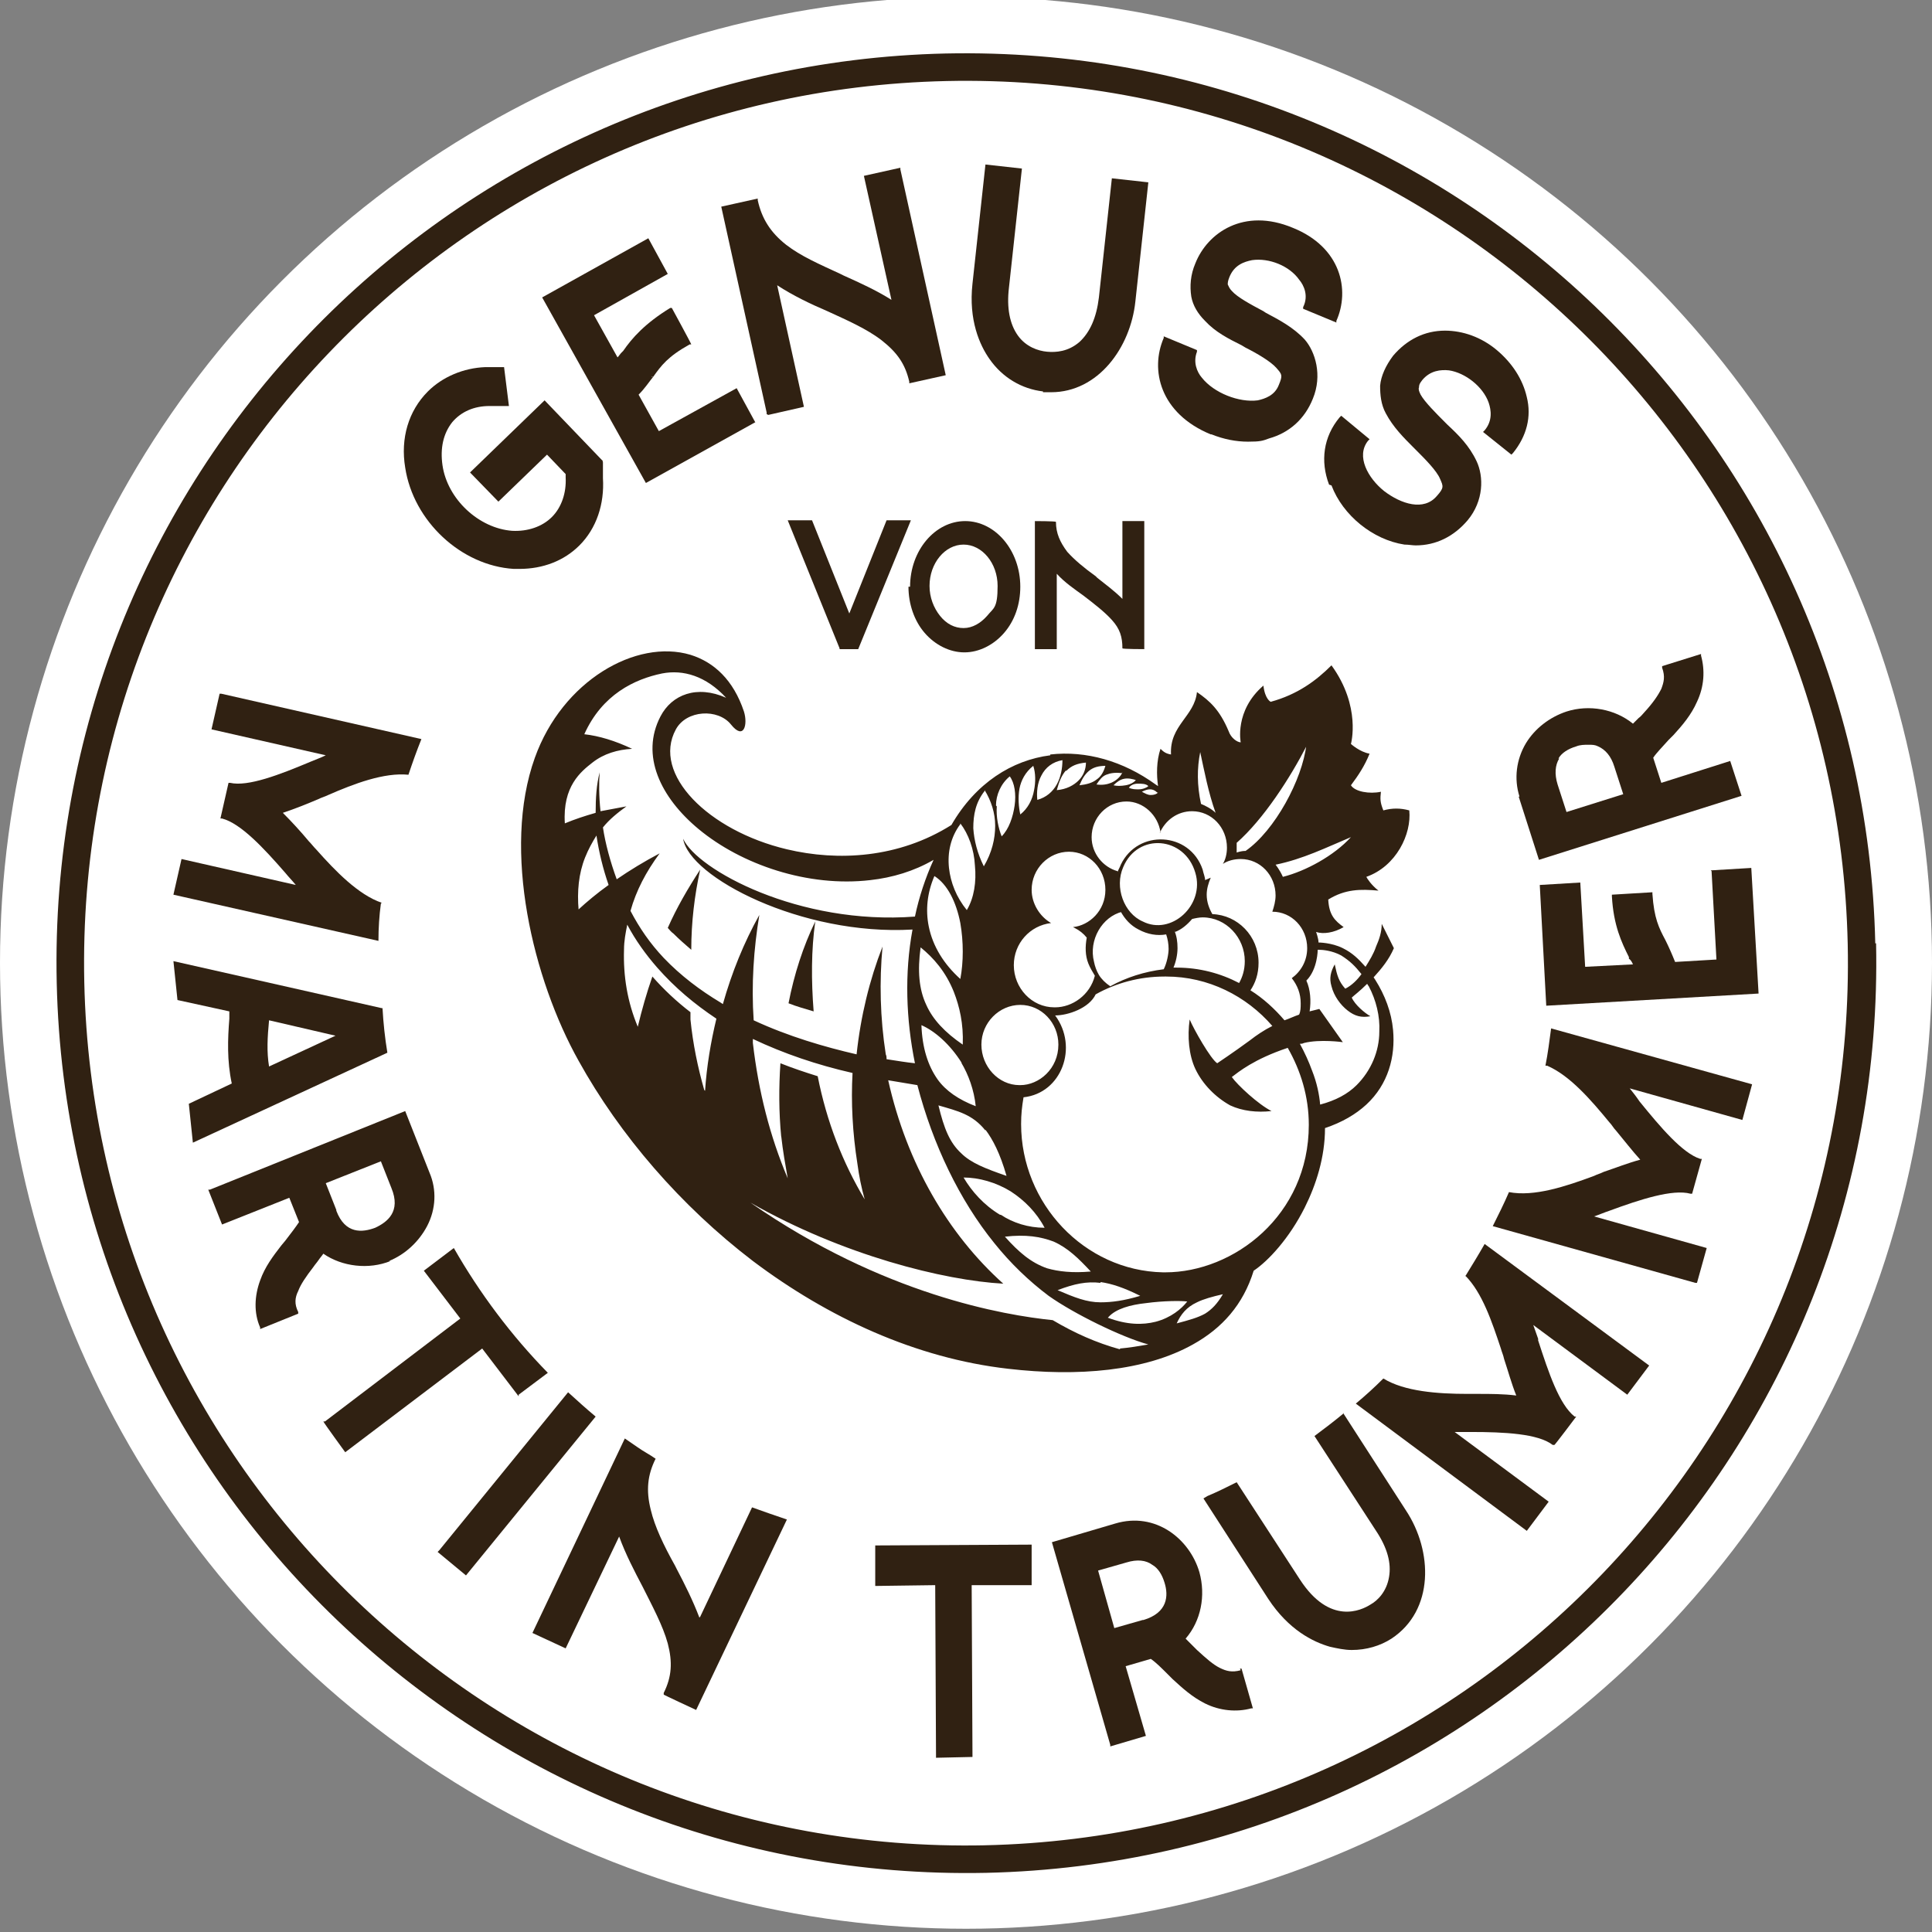
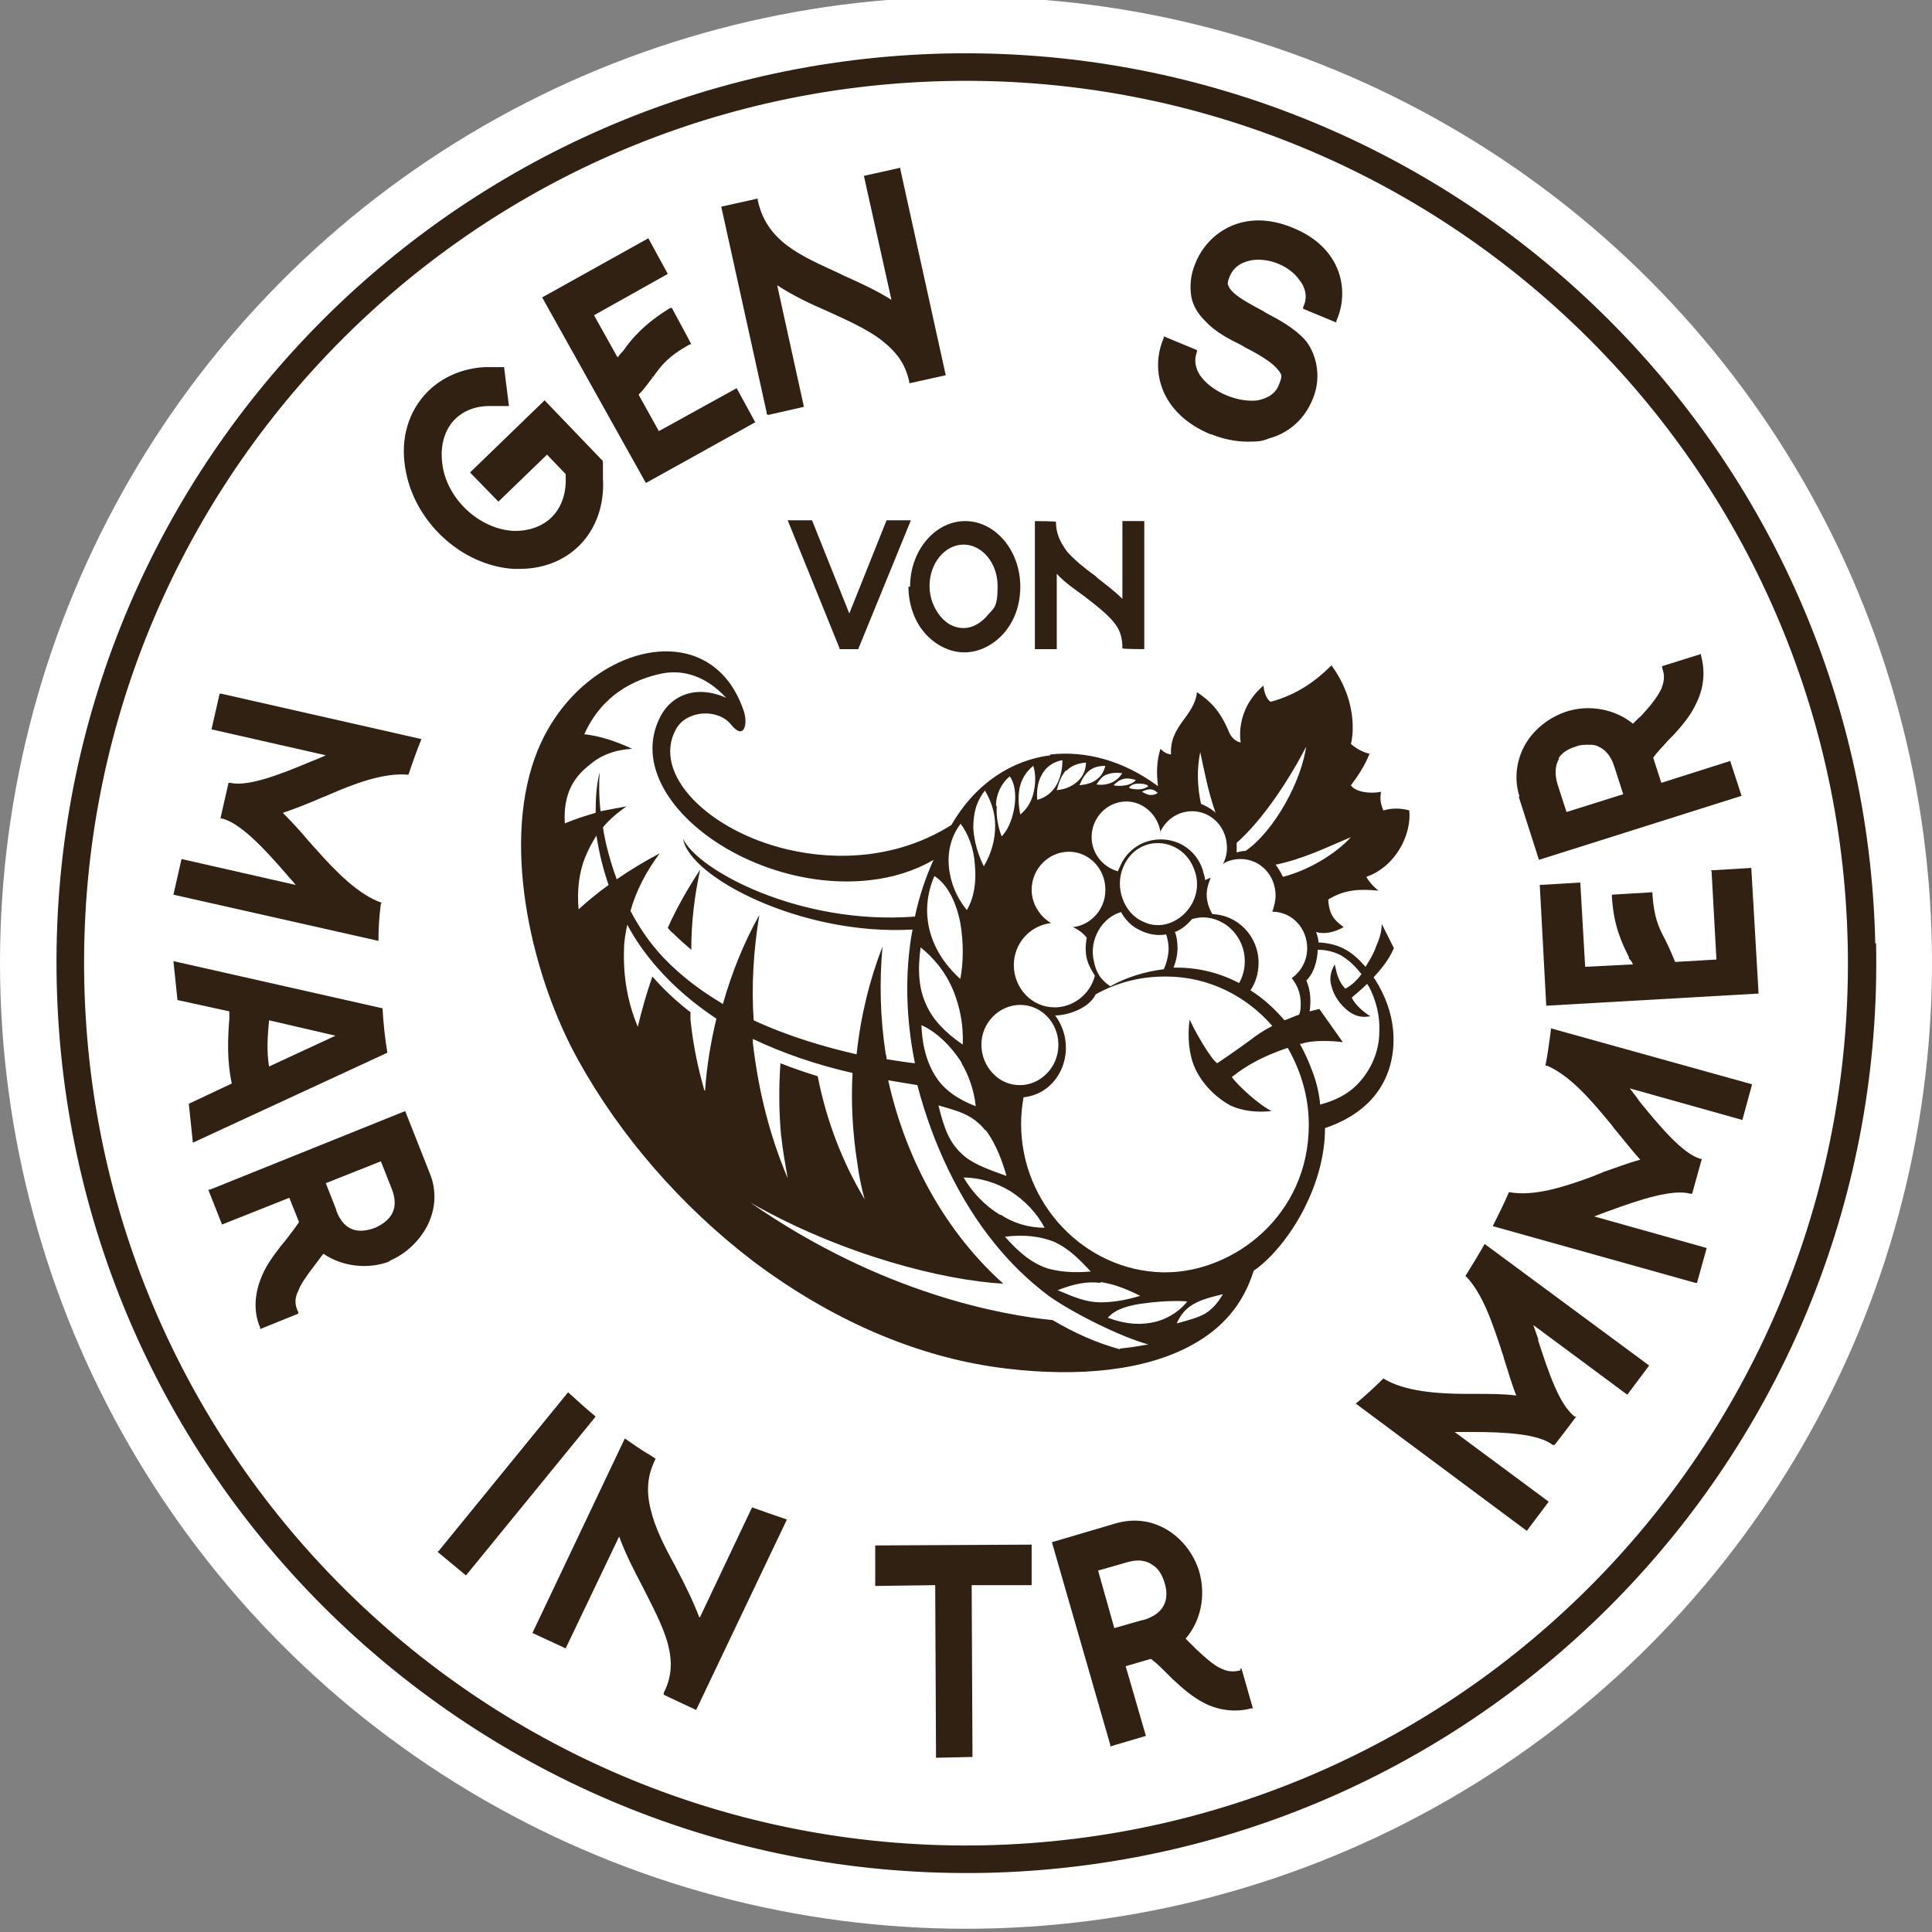
<svg xmlns="http://www.w3.org/2000/svg" id="Ebene_1" version="1.1" viewBox="0 0 238.4 238.4">
  <rect x="0" y="0" width="238.4" height="238.4" fill="#808080" stroke="none" />
  <defs>
    <style> .st0 { fill: #302112; } .st1 { fill: #fff; } </style>
  </defs>
  <circle class="st1" cx="119.2" cy="118.8" r="119.2" />
  <g>
    <path class="st0" d="M83.1,115.2c.7.7,1.5,1.4,2.2,2,0-3.4.4-6.7,1.1-9.9-1.5,2.3-2.9,4.7-4,7.2.2.2.4.5.7.7" />
    <path class="st0" d="M129.6,93.2c-4.7.6-9.2,3.4-12.2,8.6h0c-6.5,4.1-14,4.5-20.3,3-9.7-2.3-16.7-9.3-13.7-14.8,1.3-2.4,5.2-2.6,6.8-.6,1.6,2,2.1,0,1.6-1.6-1.3-3.9-3.7-6.1-6.6-7-6.7-2-15.8,3.2-19.2,12.7-4.1,11.4-.2,27.4,5.4,37.4,5.1,9.2,12.6,17.9,21.5,24.7,9.3,7,20.1,12,31.5,13.3,8.6,1,16.9.3,22.8-3,3.6-2,6.2-4.9,7.5-9.1t0,0c1.8-1.2,4.4-4,6.3-7.8,1.4-2.8,2.5-6.2,2.5-9.8,0,0,0,0,0,0,2.1-.7,3.8-1.7,5.1-2.9,2.7-2.5,3.6-5.9,3.3-9.2-.2-2.2-1-4.3-2.2-6.2l-.2-.3c1-1.1,1.9-2.2,2.5-3.6,0,0,0,0,0,0,0,0-.5-1-1.5-3,0,0,0,0,0,0,0,1-.3,1.9-.7,2.8-.3.9-.8,1.7-1.3,2.5,0,0,0,0,0,0-.9-1-1.6-1.7-2.8-2.3-1.4-.7-3-.7-3-.7,0-.5-.3-1.3-.3-1.3.9.3,2.2.1,3.4-.6-1.1-.8-1.8-1.5-1.9-3.4,2.1-1.3,4-1.3,6.2-1.1-.9-.7-1.4-1.5-1.5-1.7,3.7-1.3,5.6-5.3,5.3-8.2-1.1-.3-2.1-.3-3.2,0-.4-1-.4-1.4-.3-2.3-1.4.3-3.2,0-3.7-.8.9-1.2,1.7-2.4,2.3-3.9-1.2-.2-2.3-1.2-2.3-1.2,0,0,1.3-4.6-2.4-9.7-1.9,1.9-4.2,3.6-7.5,4.5,0,0-.7-.3-.9-2-3.6,3.1-2.8,7-2.8,7-.4,0-1.2-.5-1.5-1.4-1.1-2.6-2.3-3.7-3.9-4.8-.3,3-3.4,4.1-3.2,7.7-.6-.1-.9-.3-1.3-.7-.5,1.5-.5,3.2-.3,4.6,0,0-.3-.2-.3-.2h0c-4-2.9-8.6-4.2-13-3.7M141.7,97c-.2.2-.7.4-1.2.4-.4,0-.8,0-1.2-.2.2-.3.6-.5,1.1-.5.5,0,1,0,1.3.3M140.2,96.2c-.2.3-.7.6-1.3.7-.6.1-1.1.1-1.5,0,.4-.4.8-.7,1.3-.8.5-.1,1,0,1.6.2M138.5,95.3c-.2.5-.7,1-1.4,1.3-.5.2-1.1.3-1.8.2.4-.6.7-1,1.2-1.2.5-.2,1.1-.3,1.9-.2M136.4,94.5c-.2.7-.5,1.3-1.1,1.7-.5.4-1.2.6-2.1.7.3-.7.6-1.3,1.2-1.8.5-.4,1.1-.6,2.1-.6M145,115c.8-.3,1.5-.9,2.1-1.6.4-.1.9-.2,1.3-.2h0c2.9,0,5.2,2.5,5.2,5.4,0,1.1-.3,2-.7,2.7-2.3-1.2-4.9-1.9-7.7-1.9s-.2,0-.4,0c.3-.7.5-1.6.5-2.4s-.1-1.5-.4-2.2M141,113.7c-2.3-1-3.5-4.2-2.4-6.7,1.8-4.3,7.6-3.8,8.9.7,1.2,4-3,7.8-6.5,6M138.3,112.5c.5.9,1.2,1.7,2.2,2.2,1.1.6,2.3.8,3.4.6.2.6.3,1.2.3,1.8s-.2,1.7-.6,2.5c-2.4.3-4.6,1-6.6,2.1-.6-.4-1.1-.9-1.4-1.4-.3-.5-.5-1.1-.6-1.6-.7-2.7,1-5.6,3.5-6.2M132.6,114.5c.6.3,1.1.7,1.5,1.2-.2,1.1-.2,2.2.2,3.2.2.5.5,1,.8,1.5-.6,2.4-2.8,3.9-4.9,3.9s0,0-.1,0c-2.8,0-5-2.4-5-5.2,0-2.7,2-4.9,4.6-5.2-1.4-.8-2.4-2.4-2.4-4.1,0-2.6,2.1-4.7,4.6-4.7h0c2.5,0,4.5,2.1,4.5,4.7,0,2.6-2,4.4-4,4.6M129.2,156.5c-2-.7-3.5-2-5.2-3.9,2.6-.3,4.4,0,6,.6,1.8.8,3.1,2.1,4.6,3.7-2.3.2-4,0-5.4-.4M135.8,158.2c1.4.2,2.9.7,4.9,1.7-2,.6-3.5.8-4.9.8-1.7,0-3.2-.6-5.3-1.5,2.1-.8,3.6-1.1,5.3-.9M123.4,149.9c-2-1.2-3.5-2.9-4.5-4.6,1.9,0,4,.6,5.8,1.7,1.7,1.1,3.2,2.6,4.2,4.5-2,0-3.9-.6-5.4-1.6M118.6,131.1c.9,1.5,1.6,3.4,1.8,5.4-2.1-.8-3.7-1.9-4.7-3.3-1.2-1.7-1.9-3.9-2-6.7,1.6.7,3.5,2.3,5,4.7M113.6,116.9c1.6,1.3,3.1,3,4.1,5.5.7,1.8,1.2,3.9,1.1,6.5-2.2-1.5-3.7-3.1-4.5-4.9-.9-1.9-1.1-4.2-.7-7.1M121.6,139.4c.9,1.2,1.8,2.9,2.6,5.7-2.6-.9-4.4-1.6-5.6-2.8-1.4-1.3-2.1-3-2.8-5.9,2.4.7,4.2,1.1,5.8,3.1M125.8,133.9c-2.6,0-4.7-2.3-4.7-5,0-2.7,2.2-4.9,4.8-4.9h0c2.6,0,4.7,2.2,4.7,4.9,0,3-2.4,5-4.7,5h-.1ZM131.6,95.1c.6-.6,1.3-.9,2.4-1,0,.8-.3,1.6-.9,2.2-.6.6-1.5,1.1-2.7,1.2.3-1.1.6-1.8,1.1-2.4M128.5,95.7c.5-1,1.4-1.7,2.6-1.9,0,1-.2,2.1-.7,3-.5.9-1.3,1.6-2.4,1.9-.1-.9,0-2.1.5-3M125.8,97.3c.2-1,.7-2,1.7-2.8.3.9.3,2,.1,3-.2,1.2-.8,2.3-1.7,3-.2-.9-.3-2.1-.1-3.2M122.9,99.4c0-1.3.6-2.7,1.7-3.6.6.8.8,2.2.6,3.6-.2,1.4-.7,2.9-1.6,3.8-.4-1-.7-2.4-.6-3.7M121.5,97.5c.8,1.3,1.3,2.8,1.3,4.4,0,1.6-.4,3.3-1.4,5-.8-1.6-1.2-3.2-1.3-4.7,0-1.7.3-3.2,1.4-4.6M118.5,101.6c1,1.3,1.7,3.2,1.8,5.2.2,2-.1,4-1,5.5-1.3-1.6-2-3.4-2.2-5.2-.2-1.9.2-3.8,1.4-5.4M118.5,113.9c.4,2.3.4,4.8,0,6.9-2-1.8-3.4-4-3.9-6.5-.4-2-.2-4.1.7-6.2,1.6,1,2.7,3.2,3.2,5.8M71.4,112.3c-.2-2.3,0-4.5.8-6.5.4-1,.9-1.9,1.4-2.7.3,2,.8,4.1,1.5,6.1-1.4,1-2.6,2-3.8,3.1M86.9,134.5c-.8-2.8-1.4-5.7-1.7-8.7,0-.3,0-.6,0-.9-1.7-1.3-3.3-2.8-4.7-4.4-.7,2-1.3,4.1-1.8,6.2-1.3-3.1-1.8-6.3-1.7-9.5,0-1.1.2-2.1.4-3.1,1,1.9,2.3,3.7,3.7,5.3,2.2,2.5,4.6,4.5,7.3,6.3-.7,2.9-1.2,5.9-1.4,8.9M88.9,123.7c-2.5-1.5-4.9-3.3-7-5.5-1.7-1.8-3-3.7-4.1-5.8.7-2.5,1.9-4.8,3.6-7.1-1.9,1-3.7,2.1-5.3,3.2-.8-2.2-1.4-4.4-1.7-6.4.8-1,1.8-1.8,2.9-2.6-1.1.2-2.1.4-3.2.6-.2-1.9-.2-3.6-.1-4.8-.4,1.5-.5,3.2-.5,5-1.4.4-2.6.8-3.8,1.3-.3-4.6,2-6.4,3.4-7.5,1.4-1.1,3.1-1.6,4.9-1.7-2.1-1-4.1-1.6-5.9-1.8,2.2-4.9,6.2-6.8,9.6-7.5,2.6-.5,5.4.3,7.9,3-3.6-1.6-6.7-.4-8.1,2.3-2.5,4.8,0,10,4.7,13.9,5.3,4.4,13.5,7.2,21.2,6.3,2.7-.3,5.4-1.1,7.8-2.5-1,2.2-1.8,4.6-2.3,7-14.3,1.1-26.9-5.8-28.6-9.6.7,4.7,14.6,12,28.3,11.2-1,5.4-.8,11.1.3,16.5-1-.1-2.2-.3-3.5-.5,0-.2,0-.4-.1-.6-.7-4.5-.8-9-.4-13.3-1.6,4.1-2.7,8.6-3.2,13.3-3.9-.9-8.4-2.2-12.7-4.2-.3-4.4,0-8.8.7-13-1.9,3.4-3.4,7.1-4.5,11M96.4,140.2c.2,1.8.5,3.5.8,5.2-2.2-5.2-3.6-10.7-4.3-16.7,0-.2,0-.3,0-.5,3.8,1.8,7.9,3.2,12.3,4.2-.2,3.6,0,7.4.6,11.2.2,1.5.5,3,.9,4.4-2.7-4.5-4.7-9.6-5.8-15.2-1.6-.5-3.1-1-4.6-1.6-.2,3-.2,6,.1,9.1M138.2,166.5c-2.9-.8-5.6-2-8.3-3.6-5.9-.6-20.9-3.1-37.3-14.5,11.4,6.5,23.9,9.6,31.2,10-6.8-6.1-11.9-14.8-14.2-25.1,1.2.2,2.4.4,3.6.6,1.9,7.3,5.2,14.2,9.5,19.5,2,2.5,4.3,4.7,6.7,6.5,3.1,2.2,9,5.1,12.3,6-1.2.2-2.3.4-3.5.5M136.8,162.5c.9-1,2.7-1.5,4.6-1.7,2.2-.3,4.4-.3,5.1-.2-.7.9-2,2-3.9,2.5-1.6.4-3.5.4-5.9-.5M148.7,162.1c-.9.5-2,.8-3.5,1.2.5-1.1,1.2-2,2.5-2.6.8-.4,1.9-.7,3.2-1-.7,1.2-1.4,1.9-2.2,2.4M143.9,157c-.1,0-.3,0-.4,0-9.7-.2-17.5-8.5-17.5-18.3,0-1.2.1-2.1.3-3.3,4.7-.5,6.8-6.2,3.9-10.1,1.6,0,4.2-.9,5-2.6,2.5-1.4,5.4-2.2,8.5-2.2h.2c5.2,0,9.9,2.4,13.1,6.1-1,.5-1.9,1.1-2.8,1.8-1.9,1.4-4,2.8-4,2.8-.8-.5-2.9-4.2-3.4-5.4-.3,2.1-.1,4.4.7,6.1.9,1.9,2.5,3.5,4.3,4.5,1.5.7,3.3.9,5.1.7-1.6-.8-4.2-3.2-4.9-4.2.8-.6,2.7-2.2,6.9-3.6,1.6,2.8,2.6,6,2.6,9.5,0,11.2-9.3,18.2-17.7,18.2M162.8,117.2c.4,0,1.6.1,2.7.7,1.1.7,1.7,1.3,2.5,2.3h0c-.5.7-1.2,1.4-2,1.8-.8-.9-1-1.6-1.3-3-.5.9-.7,1.7-.4,2.7.3,1.2,1.1,2.3,2,3,.9.7,1.7.9,2.8.7-.7-.4-1.9-1.4-2.3-2.3.2-.2,1-.8,1.9-1.7.1.2.2.3.2.3.9,1.7,1.4,3.7,1.3,5.6,0,2.4-1,4.8-2.8,6.6-1.1,1.1-2.6,1.9-4.5,2.4,0,0,0,0,0,0-.1-1.2-.4-2.7-1-4.2-.4-1.1-.9-2.2-1.5-3.3.2,0,.3,0,.5-.1,2-.5,4.8-.1,4.8-.1l-2.9-4.1-1.2.3s0,0,0,0c0,0,0,0,0,0,.2-1.3.1-2.7-.4-3.8,0,0,0,0,0,0,1.4-1.4,1.4-3.8,1.4-3.8M166.7,103.3c-2.1,2.3-5.6,4.2-8.4,4.9-.4-.9-.9-1.5-.9-1.5,3.4-.7,6.2-2.1,9.3-3.4M161.2,91.9c-.5,4.3-3.9,10.6-7.5,13.1-.6,0-1.1.2-1.1.2,0,0,0-.5,0-1.2,3.3-2.9,6.6-8,8.7-12.1M148.1,92.8c.5,2.3,1,5,1.9,7.5-.5-.5-1.3-.9-1.8-1.1-.5-2.3-.5-4.4-.1-6.4M143.1,102.8c.7-1.6,2.2-2.7,4-2.7h0c2.4,0,4.3,2,4.3,4.5,0,.8-.2,1.5-.5,2,.6-.4,1.4-.6,2.2-.6h0c2.4,0,4.3,2,4.3,4.5,0,.7-.2,1.4-.4,2,0,0,0,0,0,0h0c2.4,0,4.3,2,4.3,4.5,0,1.6-.8,2.9-1.9,3.7.7.9,1.1,1.9,1.1,3.1,0,.5,0,1-.2,1.4-.6.2-1.2.5-1.8.7-1.2-1.4-2.6-2.7-4.2-3.7.6-.9,1-2,1-3.4,0-3.3-2.6-5.9-5.7-6h0s0,0,0,0c-.4-.7-.7-1.5-.7-2.4,0-.7.2-1.4.5-2.1-.2.1-.5.2-.7.3,0-.4-.2-.8-.3-1.3-1.6-4.7-8-5-10.1-.6-.1.3-.3.6-.4.9,0,0,0,0,0-.1-1.8-.5-3.2-2.2-3.2-4.2,0-2.4,1.9-4.4,4.3-4.4h0c2.1,0,3.9,1.7,4.2,3.8M142.9,97.8c-.2.2-.5.3-.9.3-.4,0-.7-.2-1.1-.4.4-.2.7-.3,1-.3.3,0,.6.1.9.4" />
-     <path class="st0" d="M100.6,113.7c-1.5,3.1-2.6,6.5-3.3,10.1,1,.4,2.1.7,3.1,1-.3-3.8-.3-7.6.2-11.1" />
    <path class="st0" d="M231.4,116.4c-1.4-62-52.7-111.1-114.7-109.8C54.8,8,5.6,59.3,7,121.3c1.4,62,52.7,111.1,114.7,109.8,62-1.4,111.1-52.7,109.8-114.7M121.6,227.7c-60.1,1.3-109.9-46.4-111.2-106.5C9.1,61.1,56.7,11.3,116.8,10c60.1-1.3,109.9,46.4,111.2,106.5,1.3,60.1-46.4,109.9-106.5,111.2" />
    <path class="st0" d="M48,155.6c2-.8,3.7-2.4,4.7-4.3,1.1-2.1,1.2-4.5.3-6.6l-3-7.6-24.1,9.7h-.2c0,0,1.7,4.3,1.7,4.3l8.3-3.3,1.2,3c-.4.6-1,1.4-1.7,2.3l-.5.6c-1,1.3-2,2.6-2.6,4.3-.7,1.9-.8,4,0,5.8v.2c0,0,4.7-1.9,4.7-1.9v-.2c-.5-1-.4-1.8,0-2.6.3-.8.9-1.7,1.9-3,.2-.3.4-.5.6-.8.2-.3.4-.5.6-.8,2.3,1.6,5.6,2,8.3.9M41.5,149.3l-1.3-3.3,6.8-2.7,1.3,3.3c1.2,2.9-.5,4.2-2,4.9-1.6.6-3.7.8-4.8-2.1" />
    <path class="st0" d="M187.4,98.3l2.5,7.8,25-7.9-1.4-4.3-8.5,2.7-1-3.1c.4-.6,1.1-1.3,1.9-2.2l.6-.6c1.1-1.2,2.2-2.5,2.9-4.1.9-1.9,1-3.9.5-5.7v-.2c0,0-4.8,1.5-4.8,1.5v.2c.4,1.1.2,1.8-.1,2.6-.4.8-1,1.7-2.1,2.9-.2.2-.4.5-.7.7-.2.2-.5.5-.7.7-2.2-1.8-5.4-2.4-8.2-1.5-2.1.7-3.9,2.1-5,3.9-1.2,2-1.5,4.4-.8,6.6M192.3,93.6c.4-.7,1.2-1.2,2.2-1.5.5-.2,1-.2,1.5-.2s.8,0,1.2.2c.9.4,1.6,1.2,2,2.5l1.1,3.4-7,2.2-1.1-3.4c-.4-1.3-.3-2.4.2-3.2" />
    <path class="st0" d="M211.2,107.5l.6,10.9-5.1.3c-.4-1-.8-1.9-1.2-2.7-.8-1.5-1.4-2.7-1.6-5.7v-.2s-5,.3-5,.3v.2c.2,3.6,1.2,5.7,2.1,7.5v.2c.3.2.4.5.5.7l-5.9.3-.6-10.4-5,.3.8,14.9,26.2-1.5-.9-15.5-5,.3Z" />
    <path class="st0" d="M153.1,206.1c-1.1.3-1.8.1-2.6-.3-.8-.4-1.6-1.1-2.8-2.2-.2-.2-.5-.5-.7-.7-.2-.2-.5-.5-.7-.7,1.9-2.2,2.5-5.3,1.7-8.2-1.2-4.1-5.4-7.5-10.4-6l-7.8,2.3,7.2,25v.2c0,0,4.4-1.3,4.4-1.3l-2.5-8.6,3.1-.9c.6.4,1.3,1.1,2.1,1.9l.6.6c1.2,1.1,2.4,2.2,4,3,1.8.9,3.9,1.1,5.7.6h.2c0,0-1.4-4.9-1.4-4.9h-.2ZM141,199.9l-3.5,1-2-7.1,3.5-1c1.3-.4,2.4-.3,3.2.3.7.4,1.2,1.2,1.5,2.2.5,1.6.4,3.7-2.6,4.6" />
    <polygon class="st0" points="108.2 190.7 108 190.7 108 195.7 115.4 195.6 115.5 216.6 115.5 216.9 120 216.8 119.9 195.6 127.3 195.6 127.3 190.6 108.2 190.7" />
    <path class="st0" d="M47.1,111.4c-2.9-1-5.7-3.9-8.1-6.6-.3-.3-.6-.7-.9-1-1-1.2-2.1-2.4-3.2-3.5,1.5-.5,3-1.1,4.4-1.7.4-.2.8-.3,1.2-.5,3.2-1.4,6.9-2.8,9.9-2.5.5-1.5,1-2.9,1.6-4.4l-24.7-5.6h-.2c0,0-1,4.4-1,4.4l14.1,3.2c-.6.3-1.2.5-1.9.8-3.8,1.6-7.7,3.1-9.9,2.6h-.2c0,0-1,4.4-1,4.4h.2c2.3.6,5.1,3.6,7.8,6.7.4.5.9,1,1.3,1.5l-14.1-3.2-1,4.4,25.3,5.7c0-1.6.1-3.1.3-4.6" />
    <path class="st0" d="M47.1,124.4l-25.7-5.8.5,4.8,6.4,1.4v.9c-.2,2.5-.3,5.2.3,8l-5.3,2.5.5,4.8,24-11.1c-.3-1.8-.5-3.7-.6-5.5M33.2,131.6c-.3-1.8-.2-3.6,0-5.7l8.2,1.9-8.2,3.8Z" />
-     <path class="st0" d="M64,172.1l3.6-2.7c-4.5-4.6-8.4-9.8-11.6-15.4l-3.7,2.8,4.5,5.9-16.7,12.7h-.2c0,.1,2.7,3.8,2.7,3.8l16.9-12.8,4.5,5.9Z" />
    <path class="st0" d="M70.1,171.8l-15.9,19.5-.2.2,3.5,2.9,16-19.6c-1.2-1-2.3-2-3.4-3" />
-     <path class="st0" d="M165.8,174.4c-1.2,1-2.4,1.9-3.6,2.8l7.6,11.7c1.4,2.1,1.9,4,1.6,5.7-.3,1.8-1.4,2.9-2.3,3.4-1.1.7-5,2.6-8.7-3.1l-7.8-12c-1.2.6-2.4,1.2-3.6,1.7l-.5.3,8,12.4c2.5,3.8,5.5,5.3,7.6,5.9.9.2,1.8.4,2.7.4,1.8,0,3.5-.5,4.9-1.4,5.3-3.5,5.1-10.8,1.8-15.8l-7.8-12.1Z" />
    <path class="st0" d="M190.9,131.5c2.8,1.2,5.4,4.2,7.7,7,.3.3.5.7.8,1,1,1.2,2,2.5,3,3.6-1.5.4-3,1-4.5,1.5-.4.2-.8.3-1.2.5-3.5,1.3-7.4,2.6-10.5,2-.6,1.4-1.3,2.8-2,4.2h0s25,7,25,7h.2c0,0,1.2-4.3,1.2-4.3l-13.9-3.9c.6-.2,1.3-.5,1.9-.7,3.8-1.4,7.8-2.7,10-2.1h.2c0,0,1.2-4.3,1.2-4.3h-.2c-2.2-.7-4.9-3.9-7.5-7.1h0c-.4-.6-.8-1.1-1.2-1.6l13.9,3.9,1.2-4.4-24.8-6.9c-.2,1.5-.4,3.1-.7,4.6" />
    <path class="st0" d="M86.3,199.6c-.8-2.1-1.8-4.1-2.8-6l-.2-.4c-1.4-2.5-2.5-4.8-3-6.9-.6-2.4-.4-4.3.6-6.3-.7-.5-1.5-.9-2.2-1.4l-1.6-1.1-11.4,24,4.1,1.9,6.6-13.8c.8,2.2,1.9,4.3,2.9,6.2h0c1.2,2.4,2.5,4.8,3.1,7,.6,2.3.5,4.1-.5,6.1v.2c-.1,0,4,1.9,4,1.9l11.2-23.5c-1.5-.5-2.9-1-4.3-1.5l-6.4,13.5Z" />
    <path class="st0" d="M180.8,157.4c2.1,2.1,3.3,5.7,4.4,9,.1.4.3.8.4,1.3.5,1.5.9,3,1.5,4.5-1.6-.2-3.2-.2-4.7-.2-.4,0-.9,0-1.3,0-3.7,0-7.8-.3-10.4-1.9-1.1,1.1-2.2,2.1-3.4,3.1h0c0,0,21.1,15.7,21.1,15.7l2.7-3.6-11.6-8.6c.6,0,1.2,0,1.7,0h.3c4.1,0,8.3.2,10.1,1.6h.2c0,.1,2.7-3.5,2.7-3.5h-.2c-1.9-1.5-3.2-5.4-4.5-9.4v-.2c-.2-.6-.4-1.1-.6-1.7l11.6,8.6,2.7-3.6-20.3-15c-.8,1.4-1.6,2.7-2.4,4" />
    <path class="st0" d="M93.3,52.3l-2.4-4.4-9.6,5.3-2.5-4.5c.8-.8,1.3-1.6,1.8-2.2h-.2c0-.1.2,0,.2,0,1-1.4,1.8-2.5,4.5-4h.2c0-.1-2.4-4.5-2.4-4.5h-.2c-3.1,1.9-4.7,3.7-5.8,5.3l-.2.2c-.2.2-.3.4-.5.6l-2.9-5.2,9.1-5.1-2.4-4.4-13.1,7.3,12.8,22.9,13.5-7.5Z" />
    <path class="st0" d="M94.8,51.2l4.4-1-3.3-15c2,1.3,4.1,2.3,6.2,3.2h0c2.4,1.1,4.9,2.2,6.7,3.6,1.9,1.5,2.9,2.9,3.4,5.1v.2c0,0,4.5-1,4.5-1l-5.6-25.4v-.2c0,0-4.5,1-4.5,1l3.4,15.3c-1.9-1.2-3.9-2.1-5.9-3l-.4-.2c-2.6-1.2-4.9-2.2-6.7-3.6-1.9-1.5-3-3.2-3.5-5.5v-.2c0,0-4.5,1-4.5,1l5.6,25.4v.2Z" />
    <path class="st0" d="M63.3,70.2c.3,0,.6,0,.8,0,2.9,0,5.5-1,7.4-2.9,2.1-2.1,3.1-5.1,2.9-8.3v-2c-.1,0,0-.1,0-.1l-7.2-7.5-9.2,8.9,3.5,3.6,6-5.8,2.3,2.4v.4c.1,1.9-.5,3.7-1.7,4.9-1.2,1.2-3,1.8-4.9,1.7-4.1-.3-8-3.9-8.6-8.1-.3-2.1.1-3.9,1.2-5.3,1.1-1.3,2.7-2,4.6-2h2.4c0,0-.6-4.8-.6-4.8h-2.3c-2.7.1-5.3,1.2-7.1,3-2.4,2.4-3.4,5.8-2.8,9.4,1,6.6,6.9,12.1,13.4,12.5" />
-     <path class="st0" d="M164.3,59.9c1.4,3.7,5.1,6.7,9,7.3.5,0,1,.1,1.4.1,2.5,0,4.7-1.1,6.4-3.1,2-2.4,2-5.4,1.1-7.3-.9-1.9-2.2-3.2-3.6-4.5l-.2-.2c-1.2-1.2-2.6-2.6-3.1-3.5-.2-.4-.3-.7-.2-.9,0-.2,0-.4.4-.9,1-1.2,2.3-1.3,3.3-1.2,2,.3,4.2,2,4.9,4,.3.9.5,2.2-.5,3.4l-.2.2,3.5,2.8.2-.2c1.7-2.1,2.3-4.5,1.7-6.9-.5-2.2-1.8-4.2-3.7-5.8-1.9-1.6-4.2-2.4-6.4-2.4h0c-2.5,0-4.7,1.1-6.4,3.1-.9,1.2-1.5,2.5-1.6,3.7,0,1.1.1,2.3.7,3.4.9,1.7,2.2,3,3.4,4.2l.4.4c1,1,2.5,2.5,2.9,3.5.4.9.5,1.1-.4,2.1-1.6,1.9-4.4,1-6.5-.6-2-1.6-3.5-4.3-2-6.2l.2-.2-3.5-2.9-.2.2c-2,2.4-2.4,5.4-1.3,8.3" />
-     <path class="st0" d="M128.7,48.4c.3,0,.7,0,1,0,5.8,0,9.8-5.5,10.4-11.2l1.6-14.7-4.5-.5-1.6,14.7c-.3,2.5-1.1,4.3-2.4,5.5-1.4,1.2-2.9,1.3-4,1.2-1.1-.1-2.6-.6-3.6-2-1-1.4-1.4-3.4-1.1-5.9l1.6-14.7-4.5-.5-1.6,14.7c-.5,4.5.9,7.6,2.1,9.3,1.6,2.3,4,3.7,6.6,4" />
    <path class="st0" d="M149.5,53.6c1.5.6,3,.9,4.5.9s1.8-.1,2.6-.4c2.5-.7,4.4-2.4,5.4-4.9,1.2-2.9.3-5.8-1-7.3-1.4-1.5-3.1-2.4-4.8-3.3l-.3-.2c-1.5-.8-3.2-1.7-3.9-2.5-.3-.3-.4-.6-.5-.8,0-.2,0-.4.2-.9.6-1.5,1.8-1.9,2.8-2.1,2.1-.3,4.6.7,5.8,2.4.6.7,1.2,2,.5,3.4v.2c0,0,4.1,1.7,4.1,1.7v-.2c1.7-3.8.6-9.1-5.4-11.5-6-2.5-10.5.6-12,4.4-.6,1.4-.7,2.8-.5,4.1.2,1.1.8,2.1,1.7,3,1.3,1.4,2.9,2.2,4.5,3l.5.3c1.4.7,3.1,1.7,3.8,2.5.7.8.8.9.3,2.1-.5,1.3-1.7,1.7-2.6,1.9-2.3.3-5.4-.9-6.9-2.8-.6-.7-1.1-1.9-.6-3.2v-.2c0,0-4.1-1.7-4.1-1.7v.2c-1.7,3.9-.5,9.3,5.8,11.9" />
    <polygon class="st0" points="103.6 80.1 105.9 80.1 112.4 64.2 109.4 64.2 104.8 75.7 100.2 64.2 100.1 64.2 97.2 64.2 103.6 80 103.6 80.1" />
    <path class="st0" d="M112.1,72.4c0,2.1.7,4.2,2,5.7,1.3,1.5,3.1,2.4,4.9,2.4s3.6-.9,4.9-2.4c1.3-1.5,2-3.5,2-5.7,0-4.5-3.1-8.1-6.8-8.1s-6.8,3.6-6.8,8.1M118.9,67.2c2.3,0,4.2,2.3,4.2,5.1s-.5,2.7-1.3,3.7c-.8.9-1.8,1.5-2.9,1.5s-2.1-.5-2.9-1.5c-.8-1-1.3-2.3-1.3-3.7,0-2.8,1.9-5.1,4.2-5.1" />
    <path class="st0" d="M127.7,64.3v15.8h2.7v-9.3c1,1.1,2.2,1.9,3.3,2.7h0c1.3,1,2.6,2,3.5,3,1,1.1,1.3,2.1,1.3,3.5h0c0,.1,2.7.1,2.7.1v-15.8h-2.7v9.6c-1-1-2.1-1.8-3.1-2.6l-.2-.2c-1.4-1-2.6-2-3.5-3-.9-1.2-1.4-2.3-1.4-3.7h0c0-.1-2.7-.1-2.7-.1Z" />
  </g>
</svg>